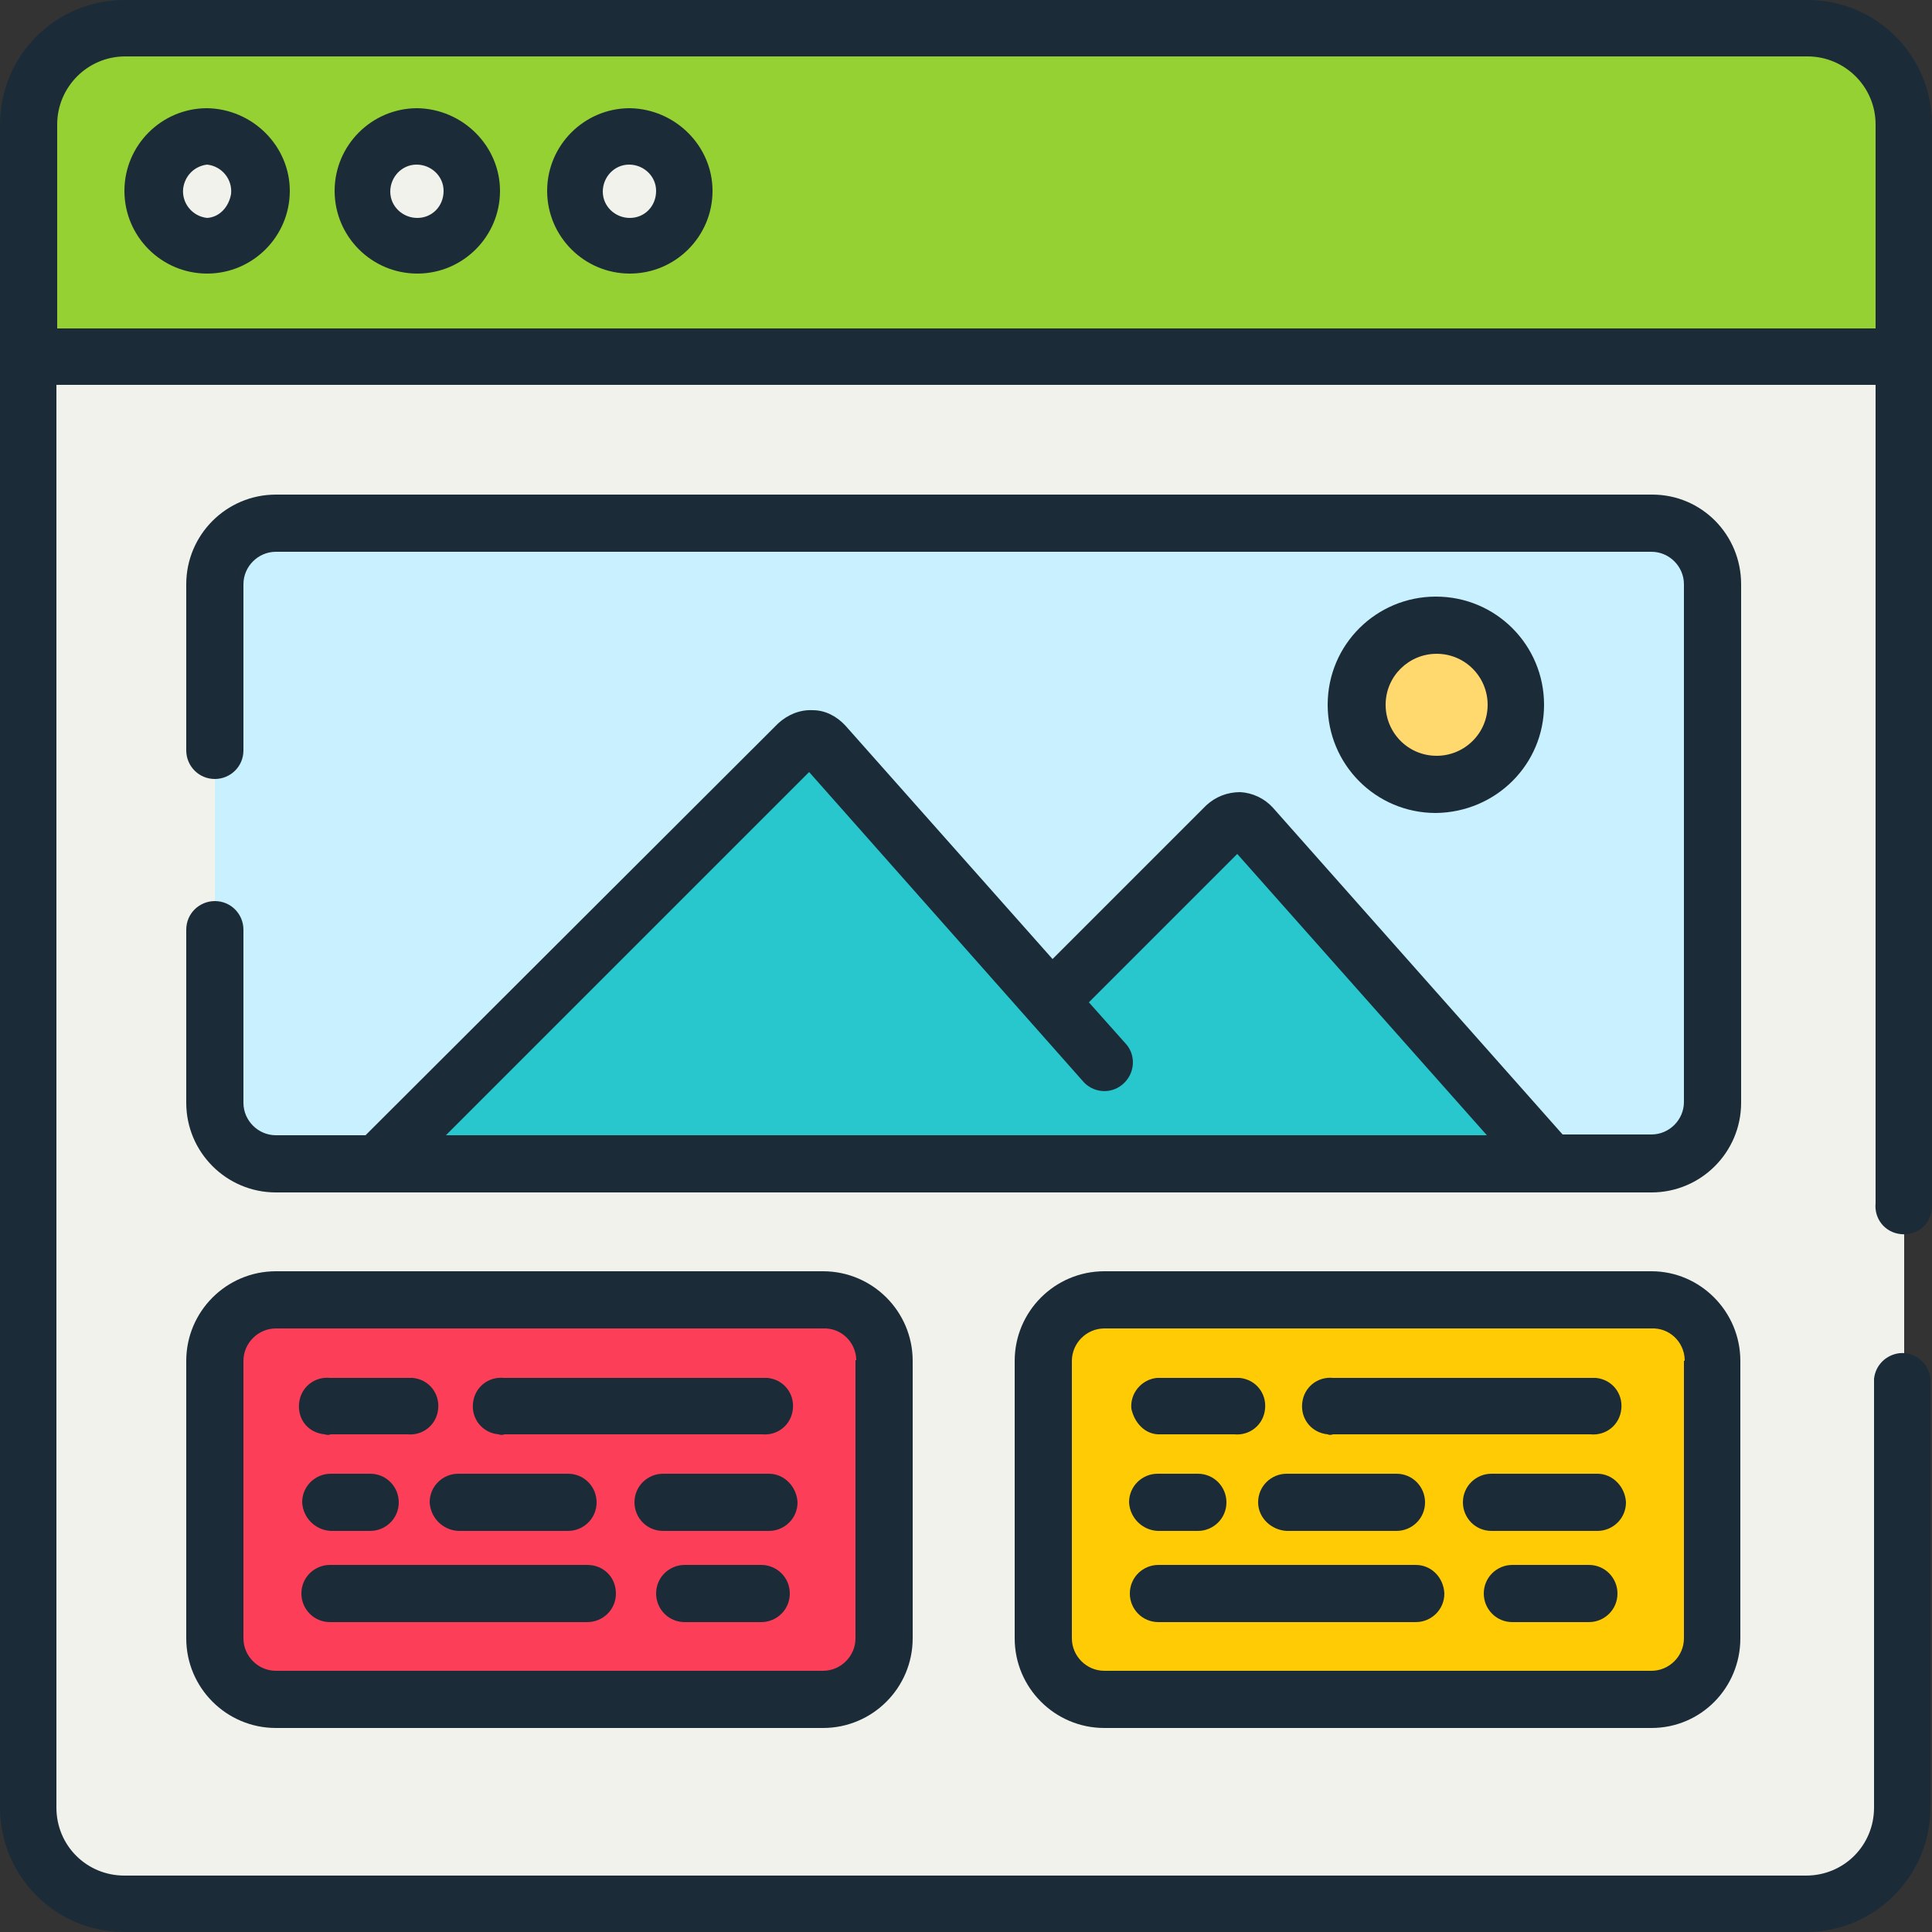
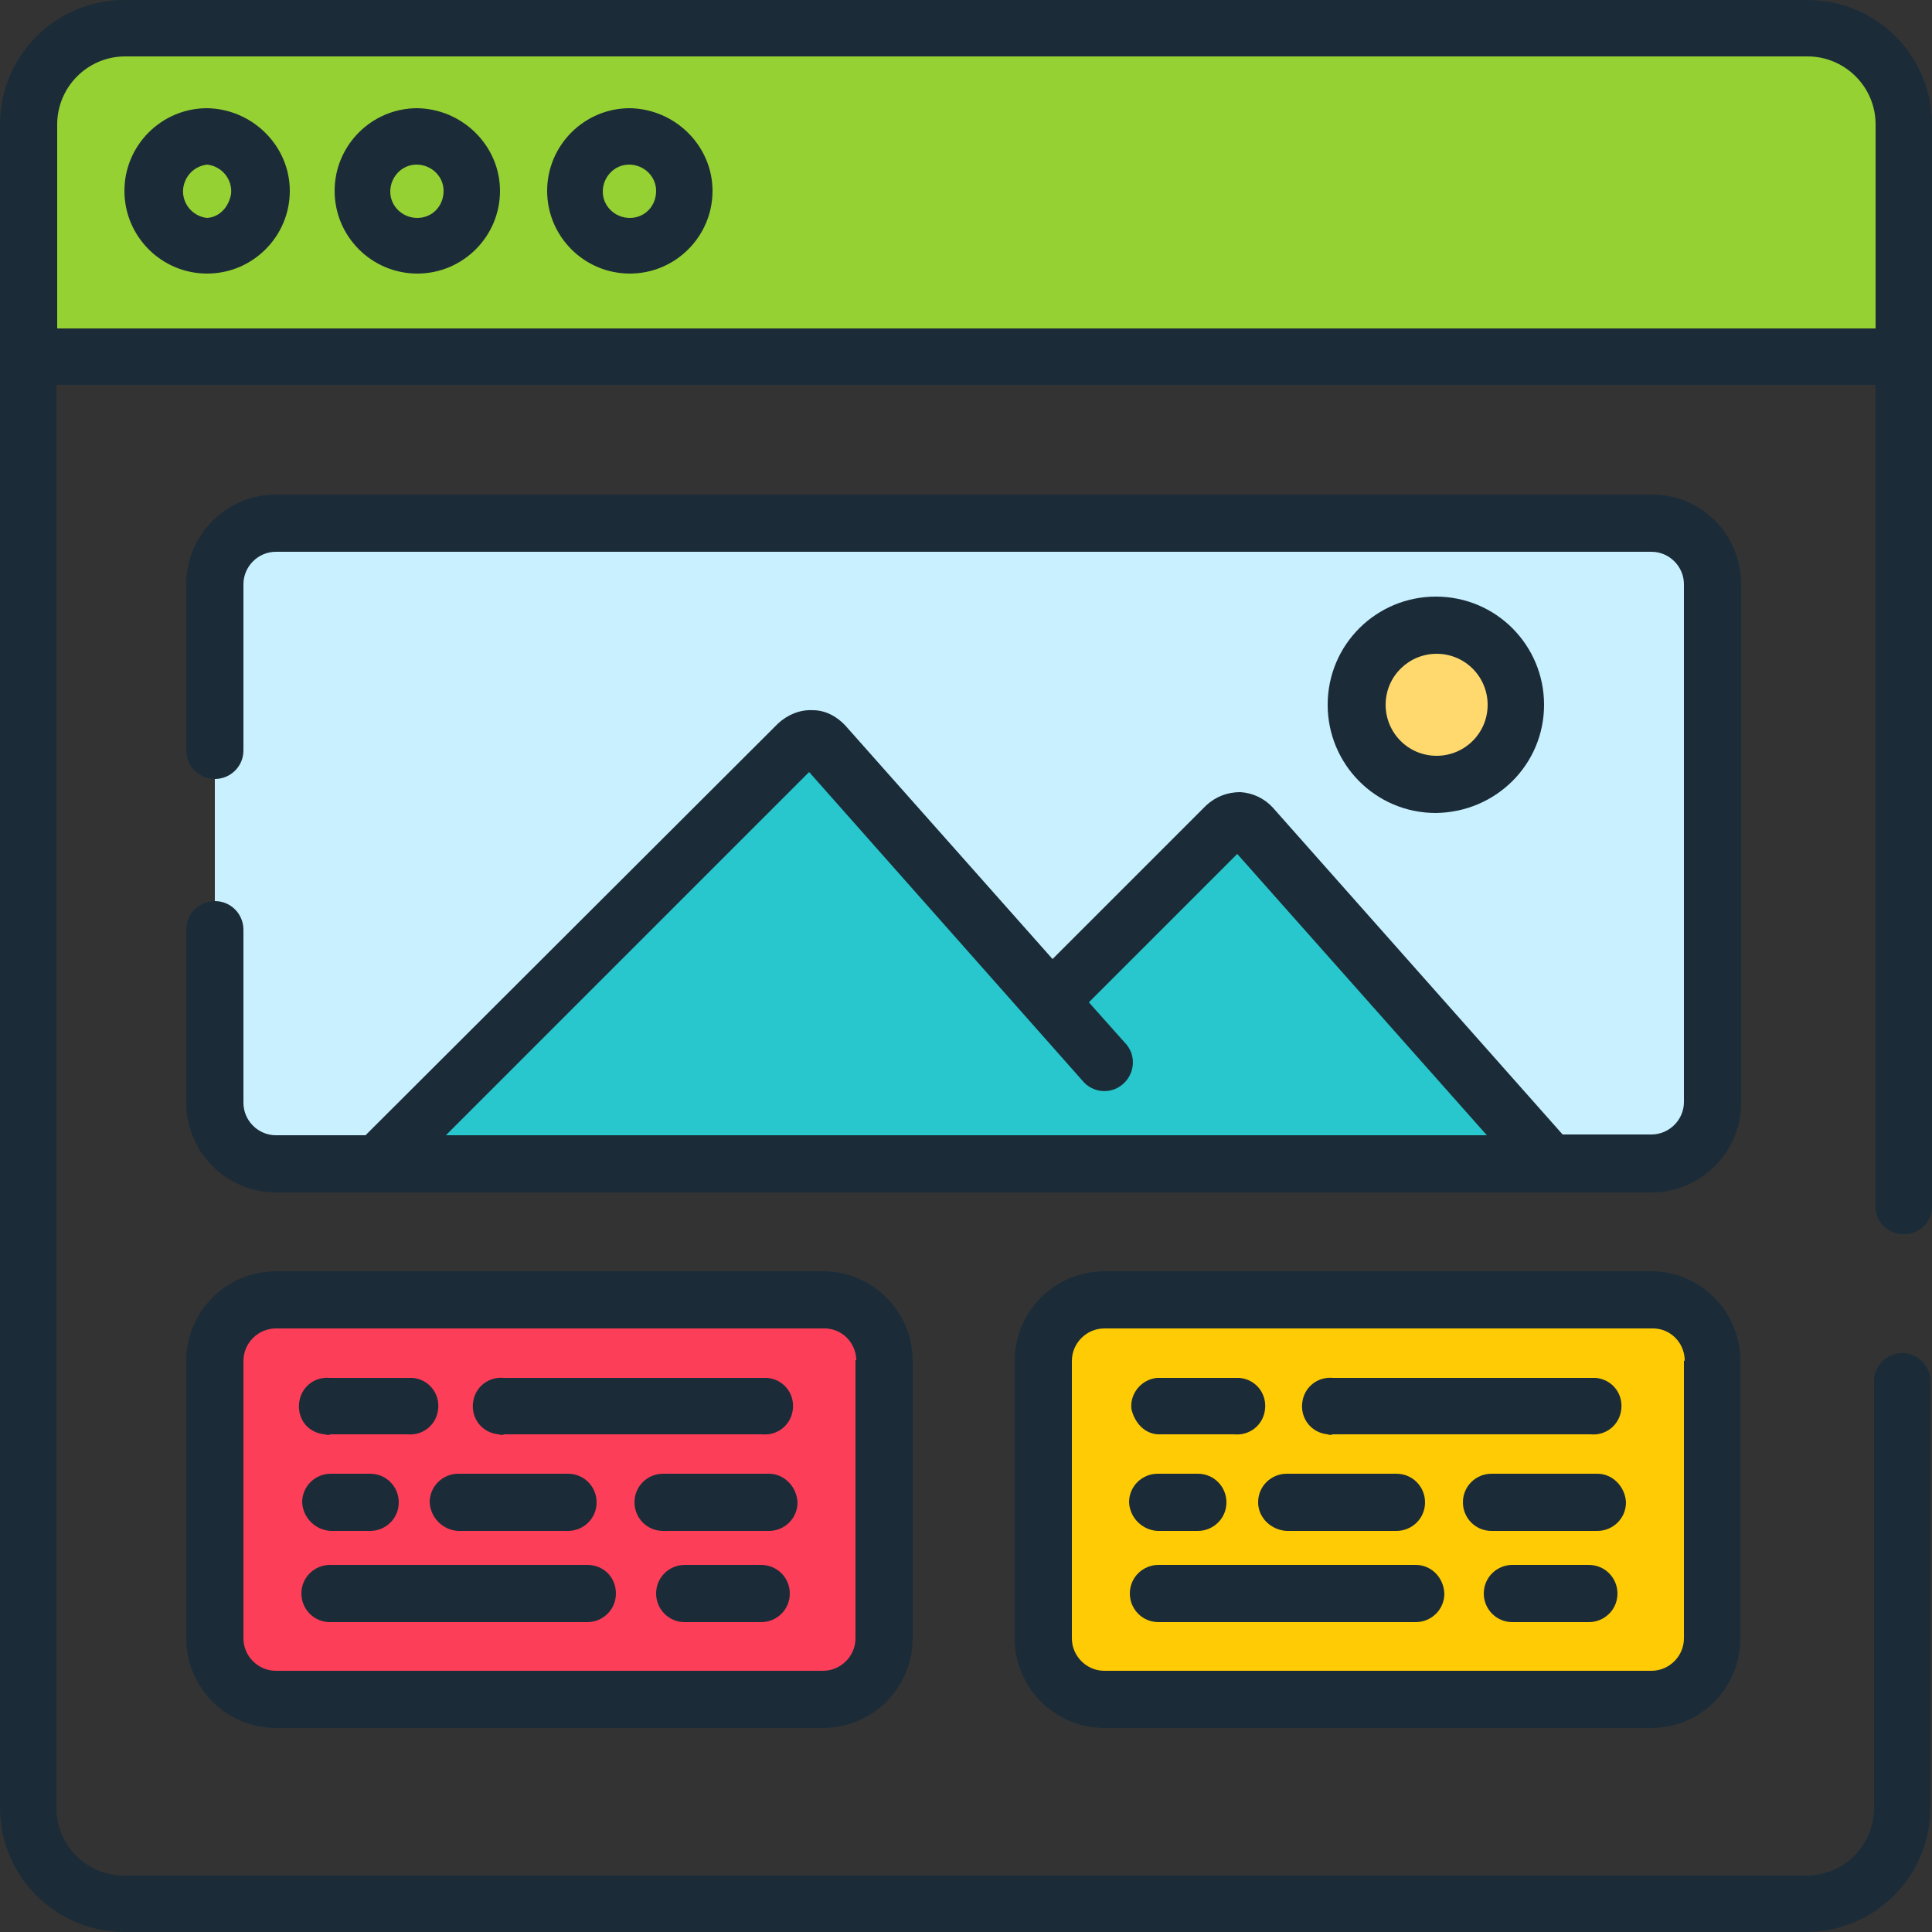
<svg xmlns="http://www.w3.org/2000/svg" xml:space="preserve" x="0" y="0" style="enable-background:new -180 272 250 250" version="1.1" viewBox="-180 272 250 250">
  <rect x="-180" y="272" width="250" height="250" fill="#333333" stroke="none" />
  <style type="text/css">.st0{display:none}.st1{display:inline}.st2{fill:#f1f2ec}.st3{fill:#636c78}.st4{fill:#1b2c38}.st5{fill:#27c7cd}.st6{fill:#fff}.st7{fill:#fc3e59}.st8{fill:#d8d8d8}.st9{fill:#ffcb05}.st10{opacity:.1;fill:#231f20;enable-background:new}.st11{fill:#e8e9e1}.st12{display:none;fill:#6c6ff2}.st13{fill:#95d133}.st14{fill:#c9f0ff}.st15{fill:#ffd86e}</style>
  <g id="Camada_1" class="st0">
    <g id="Camada_1_1_">
      <g class="st1">
        <path id="svg_2_2_" d="m-351.3 784.4 232.9-3.7" class="st2" />
        <path id="svg_6" d="M-347.6 635.2h224.2c.7 0 1.3.6 1.3 1.3v137.9c0 .7-.6 1.3-1.3 1.3h-224.2c-.7 0-1.3-.6-1.3-1.3V636.5c.1-.7.6-1.3 1.3-1.3z" class="st3" />
        <path id="svg_7" d="M-123.4 776.9h-224.2c-1.4 0-2.5-1.1-2.5-2.5V636.5c0-1.4 1.1-2.5 2.5-2.5h224.2c1.4 0 2.5 1.1 2.5 2.5v137.9c0 1.4-1.1 2.5-2.5 2.5zm-224.2-140.4v137.9h224.2V636.5h-224.2z" class="st4" />
        <path id="svg_8" d="M-337.8 648.1h203.4v109.7h-203.5c.1 0 .1-109.7.1-109.7z" class="st5" />
        <path id="svg_9" d="M-125 783h-221.2c-5.3 0-9.8-3.9-10.7-9.1l-1.6-9.6h247.1l-1.4 8.4c-.9 5.9-6.1 10.3-12.2 10.3z" class="st6" />
        <path id="svg_10" d="M-125 784.2h-221.2c-5.9 0-11-4.3-11.9-10.1L-360 763h250.1l-1.6 9.8c-1.1 6.6-6.8 11.5-13.5 11.4zm-232-18.7 1.3 8.1c.7 4.6 4.8 8 9.5 8H-125c5.4 0 10.1-3.9 10.9-9.3l1.1-6.9-244 .1z" class="st4" />
-         <path id="svg_11" d="M-251.7 770.3h33.1v2.5h-33.1v-2.5z" class="st4" />
        <path id="svg_12" d="M-155.4 758h-161.4V573.1c0-3.8 3.1-6.9 6.9-6.9h147.1c4.1 0 7.4 3.3 7.4 7.4V758z" class="st6" />
        <path id="svg_13" d="M-155.4 584.2h-161.4v-11.3c0-3.9 3.2-7 7-7h147.2c4 0 7.2 3.2 7.2 7.2v11.1z" class="st7" />
        <path id="svg_14" d="M-307.4 594.9h74.5V665h-74.5v-70.1z" class="st5" />
        <path id="svg_15" d="M-302.4 575.3c0 1.1-.9 2.1-2.1 2.1-1.1 0-2.1-.9-2.1-2.1 0-1.1.9-2.1 2.1-2.1 1.2.1 2.1 1 2.1 2.1zm8.1 0c0 1.1-.9 2.1-2.1 2.1-1.1 0-2.1-.9-2.1-2.1s.9-2.1 2.1-2.1c1.2.1 2.1 1 2.1 2.1zm8.1 0c-.1 1.1-1.1 2-2.2 1.9-1-.1-1.8-.9-1.9-1.9.1-1.1 1.1-2 2.2-1.9 1 .1 1.8.9 1.9 1.9z" class="st6" />
        <path id="svg_16" d="M-229.9 612.4h63.3v3.5h-63.3v-3.5zm0 10.3h63.3v3.5h-63.3v-3.5zm0 10.3h63.3v3.5h-63.3V633zm0 10.3h63.3v3.5h-63.3v-3.5zm0 10.3h43.7v3.5h-43.7v-3.5zm0-58.8h63.3v8.8h-63.3v-8.8zm-77.2 86.8h140.5v3.5H-307v-3.5h-.1zm13.3 11.9h113.6v3.5h-113.6v-3.5zm0 12h113.6v3.5h-113.6v-3.5zm0 11.9h113.6v3.5h-113.6v-3.5zm0 11.9h113.6v3.5h-113.6v-3.5zm0 12h56.8v3.5h-56.8v-3.5z" class="st8" />
        <path id="svg_17" d="M-154.2 758h-2.5V572.9c0-3-2.4-5.4-5.4-5.4h-148c-3 0-5.4 2.4-5.4 5.4V758h-2.5V572.9c0-4.4 3.6-8 8-8h148c4.4 0 8 3.6 8 8V758h-.2z" class="st4" />
        <path id="svg_18" d="M-314.8 582.9h159.4v2.5h-159.4v-2.5z" class="st4" />
        <path id="svg_19" d="M-250.2 633c0 10.3-8.3 18.6-18.6 18.6s-18.6-8.3-18.6-18.6 8.3-18.6 18.6-18.6 18.6 8.3 18.6 18.6z" class="st9" />
        <path id="svg_20" d="M-269.6 641.5V640c-1.8-.3-3.5-1.1-4.8-2.4l1.9-2.3c.8.8 1.8 1.4 2.9 1.8V634c-1.2-.2-2.2-.8-3.2-1.5-.7-.7-1.1-1.7-1-2.7 0-1.1.4-2.2 1.2-2.9.8-.8 1.9-1.3 3-1.4v-1h2.2v1.1c1.5.2 2.9.8 4.1 1.7l-1.7 2.4c-.7-.6-1.5-1-2.4-1.3v3c1.2.3 2.3.8 3.3 1.5.7.7 1.1 1.7 1.1 2.7 0 1.1-.4 2.2-1.2 2.9-.9.8-2 1.3-3.2 1.4v1.4l-2.2.2zm0-13.1c-.5.1-.9.6-.9 1.1 0 .6.4 1.1.9 1.3v-2.4zm3.2 7.5c0-.3-.1-.5-.2-.7-.2-.2-.5-.4-.8-.5v2.5c.6-.1 1-.7 1-1.3z" class="st4" />
        <path id="svg_21" d="m-270.1 597 2.5-.1.4 9.8-2.5.1-.4-9.8z" class="st4" />
-         <path id="svg_22" d="m-257.2 609.5 9.9-17 2.2 1.3-9.9 17-2.2-1.3z" class="st4" />
        <path id="svg_23" d="m-247.7 618.1 8.5-4.9 1.3 2.2-8.5 4.9-1.3-2.2z" class="st4" />
        <path id="svg_24" d="M-243.9 632.8v-2.5l19.7.1v2.5l-19.7-.1z" class="st4" />
        <path id="svg_25" d="m-270 656.1 2.5-.1.2 9.8-2.5.1-.2-9.8z" class="st4" />
        <path id="svg_26" d="m-292.1 668.9 10-16.9 2.2 1.3-10 16.9-2.2-1.3z" class="st4" />
        <path id="svg_27" d="m-298.7 647.2 8.1-4.8 1.3 2.2-8.1 4.8-1.3-2.2z" class="st4" />
        <path id="svg_28" d="M-312.8 632.1v-2.5l19.7.3v2.5l-19.7-.3z" class="st4" />
        <path id="svg_29" d="m-298.7 615.4 1.2-2.2 8.4 4.5-1.2 2.2-8.4-4.5z" class="st4" />
        <path id="svg_30" d="m-291.1 593.3 2.2-1.2 9.6 17.2-2.2 1.2-9.6-17.2z" class="st4" />
        <path id="svg_31" d="m-245 652.8 15.7 18.7-6.5 5.5-15.6-18.7-4.5 12.3-12.6-39.2 36.5 19.2-13 2.2z" class="st10" />
        <path id="svg_32" d="m-243.2 650.7 17.2 17.2-6 6-17.2-17.2-3.4 12.7-15.9-38 38 16c0-.1-12.7 3.3-12.7 3.3z" class="st4" />
        <circle id="svg_33" cx="-190.1" cy="673.7" r="21.7" class="st10" />
        <circle id="svg_34" cx="-189" cy="671" r="18.9" class="st9" />
        <path id="svg_35" d="M-189 691.2c-11.1 0-20.2-9-20.2-20.1 0-11.1 9-20.2 20.1-20.2 11.1 0 20.2 9 20.2 20.1 0 11.2-9 20.2-20.1 20.2zm0-37.8c-9.7 0-17.6 7.9-17.6 17.6s7.9 17.6 17.6 17.6 17.6-7.9 17.6-17.6c0-9.7-7.9-17.6-17.6-17.6z" class="st4" />
        <path id="svg_36" d="M-189.9 679.6v-1.5c-1.8-.3-3.5-1.1-4.9-2.4l1.9-2.4c.8.8 1.8 1.4 2.9 1.8V672c-1.2-.2-2.3-.8-3.2-1.5-.7-.7-1.1-1.7-1-2.7 0-1.1.4-2.2 1.2-2.9.8-.8 1.9-1.3 3.1-1.4v-1.1h2.2v1.1c1.5.2 2.9.8 4.1 1.7l-1.7 2.5c-.7-.6-1.6-1-2.4-1.3v3c1.2.2 2.4.8 3.3 1.6.7.7 1.1 1.7 1.1 2.8s-.4 2.2-1.2 3c-.9.8-2 1.3-3.2 1.4v1.5l-2.2-.1zm0-13.2c-.5.1-.9.6-.9 1.1 0 .6.4 1.1.9 1.3v-2.4zm3.3 7.6c0-.3-.1-.5-.2-.7-.2-.2-.5-.4-.8-.5v2.5c.6-.1 1-.7 1-1.3z" class="st4" />
        <circle id="svg_37" cx="-141.1" cy="619.2" r="26.3" class="st10" />
        <path id="svg_38" d="M-118.5 628.5c-6.3 10.9-20.3 14.6-31.2 8.3-10.9-6.3-14.6-20.3-8.3-31.2s20.2-14.6 31.1-8.4c11 6.3 14.8 20.2 8.4 31.3 0-.1 0-.1 0 0z" class="st9" />
        <path id="svg_39" d="M-138.4 641.2c-13.3 0-24.1-10.9-24-24.2.1-13.3 10.9-24.1 24.2-24s24.1 10.9 24 24.2c0 4.2-1.1 8.3-3.2 11.9-4.4 7.5-12.4 12.1-21 12.1zm0-45.7c-11.9 0-21.6 9.7-21.6 21.6 0 11.9 9.7 21.6 21.6 21.6 11.9 0 21.6-9.7 21.6-21.6 0-7.7-4.1-14.9-10.8-18.7-3.3-2-7-2.9-10.8-2.9z" class="st4" />
        <path id="svg_40" d="m-144.5 625.6.9-1.6c-1.7-1.4-3-3.3-3.7-5.5l3.5-1.3c.4 1.4 1.1 2.6 2 3.7l1.9-3.3c-1.1-1-1.9-2.2-2.5-3.5-.3-1.2-.1-2.5.6-3.5.6-1.2 1.7-2 3-2.4 1.4-.3 2.8-.2 4.1.4l.6-1.1 2.3 1.3-.6 1.1c1.4 1.2 2.6 2.6 3.3 4.3l-3.3 1.6c-.4-1-1-2-1.8-2.8l-1.8 3.2c1.1 1 2 2.3 2.5 3.7.3 1.2.1 2.5-.6 3.6-.6 1.2-1.7 2.1-3 2.4-1.4.3-2.9.2-4.2-.5l-.9 1.5-2.3-1.3zm8-13.9c-.6-.2-1.3.1-1.6.7-.3.6-.3 1.4.2 1.9l1.4-2.6zm-1.1 9.9c.2-.3.2-.6.2-.9-.1-.4-.3-.8-.5-1.1l-1.5 2.7c.6.3 1.4 0 1.8-.7z" class="st4" />
        <path id="svg_41" d="M-190.6 610.6c4.4 6.4 2.9 15.1-3.5 19.6-6.4 4.4-15.1 2.9-19.6-3.5-4.4-6.4-2.9-15.1 3.5-19.6 6.4-4.4 15.1-2.8 19.6 3.5z" class="st10" />
        <path id="svg_42" d="M-192.6 609.9c3.9 5.5 2.5 13.1-3 17-5.5 3.9-13.1 2.5-17-3-3.9-5.5-2.5-13.1 3-17 5.6-3.8 13.2-2.5 17 3z" class="st9" />
        <path id="svg_43" d="M-202.5 630.4c-.8 0-1.6-.1-2.4-.2-7.3-1.3-12.3-8.3-11-15.6 1.3-7.3 8.3-12.3 15.6-11s12.3 8.3 11 15.6c-1.1 6.5-6.7 11.2-13.2 11.2zm0-24.4c-6 0-10.9 4.9-10.9 11 0 6 4.9 10.9 11 10.9 6 0 10.9-4.9 10.9-11 0-2.2-.7-4.4-2-6.2-1.7-2.4-4.2-4-7.1-4.5-.6-.2-1.3-.2-1.9-.2z" class="st4" />
        <path id="svg_44" d="m-199.8 621.8-.6-.8c-1.1.5-2.3.7-3.5.5l.2-2c.7.1 1.5.1 2.2-.1l-1.2-1.6c-.7.3-1.5.4-2.3.4-.6-.1-1.2-.5-1.5-1.1-.4-.6-.6-1.3-.5-2s.5-1.4 1.1-1.9l-.4-.5 1.2-.8.4.6c.9-.4 1.9-.6 2.8-.6v1.9c-.6 0-1.2.1-1.8.2l1.1 1.6c.7-.3 1.5-.5 2.3-.4.7.1 1.2.5 1.6 1.1.4.6.6 1.3.5 2-.2.8-.6 1.4-1.2 1.9l.5.8-.9.8zm-4.9-7c-.2.3-.2.7 0 .9.2.3.6.4 1 .3-.1.1-1-1.2-1-1.2zm4.5 2.8c-.1-.1-.2-.2-.4-.3h-.6l1 1.4c.2-.3.2-.8 0-1.1z" class="st4" />
      </g>
    </g>
    <g id="Camada_2">
      <g class="st1">
        <path id="svg_1_1_" d="M-139.3 563.1c0-6.4-5.2-14.1-11.7-14.1h-129.1c-6.4 0-11.7 5.2-11.7 11.7v187.5c0 5.4 4.4 9.7 9.7 9.7h117.2v-29.4l15.8-8.8" class="st7" />
        <path id="svg_2" d="M-181.5 580.2H-326c-6.5 0-11.7 5.2-11.7 11.7v185.5c0 6.5 5.2 11.7 11.7 11.7h144.5c6.5 0 11.7-5.2 11.7-11.7V591.9c0-6.5-5.2-11.7-11.7-11.7z" class="st11" />
        <path id="svg_3" d="m-160.9 678.2 32.5 32.5c4.5 4.5 4.5 11.8 0 16.3s-11.8 4.5-16.3 0l-32.6-32.3 16.4-16.5z" class="st12" />
        <path id="svg_4" d="M-132.3 673c0 30.3-24.5 54.8-54.8 54.8s-54.8-24.5-54.8-54.8 24.5-54.8 54.8-54.8c30.3 0 54.8 24.6 54.8 54.8z" class="st2" />
        <path id="svg_5" d="m-171.8 649.5-20.6 20.6-10.1-10.1-13.3 13.3 10.1 10.1 13.3 13.3 33.8-33.8-13.2-13.4z" class="st13" />
        <path id="svg_6_1_" d="M-164.9 728.5c6.5-2.2 8.4-3.4 11-5.2 11.8-7.6 26.1-27.1 26.4-49.9.2-11.1-3-20.4-6.2-26.8v-85.9c0-9.2-7.5-16.6-16.6-16.6h-129.8c-9.2 0-16.6 7.5-16.6 16.6v14.6H-326c-9.2 0-16.6 7.5-16.6 16.6v185.5c0 9.2 7.4 16.6 16.6 16.6h144.5c9.2 0 16.6-7.4 16.6-16.6m-122-216.8c0-3.8 3.1-6.8 6.8-6.8h129.7c3.8 0 6.8 3.1 6.8 6.8v71.9l-1.5-1.6a60.19 60.19 0 0 0-19.9-13.2V592c0-9.2-7.4-16.6-16.6-16.6h-105.3v-14.8zm-.2 14.7s-.1-.1 0 0zm-9.3 0s0-.1 0 0zm121.9 202.1c0 3.8-3 6.8-6.8 6.8H-326c-3.8 0-6.8-3.1-6.8-6.8V591.9c0-3.8 3-6.8 6.8-6.8h144.5c3.8 0 6.8 3.1 6.8 6.8v22.7c-19.8-4.2-40.3 1.8-54.7 16.1-4.1 4-7.5 8.7-10.2 13.7h-71.9c-2.7.2-4.7 2.6-4.5 5.3.2 2.4 2.1 4.3 4.5 4.5h67.5c-2.7 8.2-3.6 16.9-2.6 25.4h-64.8c-2.7.2-4.7 2.6-4.5 5.3.2 2.4 2.1 4.3 4.5 4.5h66.8c7.3 25.6 30.7 43.2 57.3 43.2 4.2 0 8.4-.4 12.5-1.3l.3 46.1zm-47.9-69.1c-20.4-20.3-19.6-53.9 2.5-73.1 18.6-16.3 46.9-16.3 65.5-.1 22.1 19.2 23 52.7 2.7 73.1l-.1.1c-19.5 19.5-51.1 19.5-70.6 0z" class="st4" />
        <path id="svg_7_1_" d="M-168.3 646c-1.9-1.9-5-1.9-6.9 0l-17.1 17.1-6.7-6.7c-1.9-1.9-5-1.9-6.9 0l-13.2 13.3c-.9.9-1.4 2.1-1.4 3.4s.5 2.5 1.4 3.5l23.4 23.4c1.9 1.9 5 1.9 6.9 0l33.8-33.8c.9-.9 1.4-2.2 1.4-3.5s-.5-2.5-1.4-3.4l-13.3-13.3zm-24 43.8-16.5-16.5 6.3-6.3 6.7 6.7c1.9 1.9 5 1.9 6.9 0l17.1-17.1 6.3 6.3c-.1-.1-26.8 26.9-26.8 26.9zm-119 34.8h68.3c2.7.2 5.1-1.8 5.3-4.5.2-2.7-1.8-5.1-4.5-5.3h-69.1c-2.7.2-4.7 2.6-4.5 5.3.2 2.4 2.1 4.3 4.5 4.5zm93.8 25.5c-1.3 0-2.5.5-3.4 1.4-1.9 1.9-1.9 5 0 6.9 1.9 1.9 5 1.9 6.9 0 1.9-1.9 1.9-5 0-6.9-1-.9-2.2-1.4-3.5-1.4zm-19.6 0h-74.2c-2.7.2-4.7 2.6-4.5 5.3.2 2.4 2.1 4.3 4.5 4.5h74.2c2.7-.2 4.7-2.6 4.5-5.3-.2-2.4-2.1-4.3-4.5-4.5zm-74.2-130.9h74c2.7-.2 4.7-2.6 4.5-5.3-.2-2.4-2.1-4.3-4.5-4.5h-74c-2.7.2-4.7 2.6-4.5 5.3.2 2.4 2.1 4.3 4.5 4.5z" class="st4" />
      </g>
    </g>
    <g id="Camada_3" class="st1">
      <g>
        <g id="Layer_2">
          <path id="svg_1" d="M66.3 518.1h-242.5V365.6l121.3-90 121.3 90v152.5h-.1z" class="st9" />
          <path id="svg_2_1_" d="M-160.5 373.4H50.7v93.9h-211.2v-93.9z" class="st11" />
          <path id="svg_3_1_" d="M-160.5 291.2H50.7v93.9h-211.2v-93.9z" class="st2" />
          <path id="svg_4_1_" d="M66.3 518.1h-242.5L66.3 365.6v152.5z" class="st9" />
          <path id="svg_5_1_" d="M66.3 518.1h-242.5V365.6L66.3 518.1z" class="st9" />
          <path id="svg_6_2_" d="M-8 318.6h31.3v39.1H-8v-39.1z" class="st7" />
          <path id="svg_7_2_" d="M70 518.6v-153c0-1.2-.6-2.3-1.5-2.9L54.2 352v-60.7c0-2-1.6-3.6-3.6-3.6h-83.2l-20-14.9c-1.3-1-3.1-1-4.4 0l-20.1 14.9h-83.4c-2 0-3.6 1.6-3.6 3.6V352l-14.3 10.7c-.9.7-1.5 1.8-1.5 2.9v152.6c0 2 1.6 3.6 3.6 3.6H66.2c1.9 0 3.6-1.4 3.8-3.2zm-118-76.8 110.7-69.6v139.2L-48 441.8zm107.8-76.5-5.5 3.6v-7.5l5.5 3.9zm-114.7-85.1 10 7.4h-19.8l9.8-7.4zM47 294.9v78.5l-12.8 8.1H-1.5c-2 0-3.7 1.6-3.7 3.7 0 2 1.6 3.7 3.7 3.7h23.9L-55 437.6l-77.5-48.7h113.4c2 0 3.7-1.6 3.7-3.7 0-2-1.6-3.7-3.7-3.7H-144l-12.8-8.1v-78.5H47zm-211.2 73.9-5.5-3.6 5.5-4.1v7.7zm-8.3 145.7V372.2L53.6 514.5h-226.1z" class="st4" />
          <path id="svg_8_1_" d="M-8 361.4h31.3c2 0 3.6-1.6 3.6-3.6v-39.3c0-2-1.6-3.6-3.6-3.6H-8c-2 0-3.6 1.6-3.6 3.6v39.3c.1 2 1.7 3.6 3.6 3.6zm3.6-39.2h24V354h-24v-31.8zm-128.8.1h109.5c2 0 3.7-1.6 3.7-3.7 0-2-1.6-3.7-3.7-3.7h-109.5c-2 0-3.7 1.6-3.7 3.7.1 2.1 1.7 3.7 3.7 3.7zm0 19.6h58.9c2 0 3.7-1.6 3.7-3.7 0-2-1.6-3.7-3.7-3.7h-58.9c-2 0-3.7 1.6-3.7 3.7.1 2 1.7 3.7 3.7 3.7zm109.6-7.5h-35.2c-2 0-3.7 1.6-3.7 3.7 0 2 1.6 3.7 3.7 3.7h35.2c2 0 3.7-1.6 3.7-3.7s-1.7-3.7-3.7-3.7zm-109.6 27h78.5c2 0 3.7-1.6 3.7-3.7 0-2-1.6-3.7-3.7-3.7h-78.5c-2 0-3.7 1.6-3.7 3.7.1 2.1 1.7 3.7 3.7 3.7zm109.6-7.3h-15.7c-2 0-3.7 1.6-3.7 3.7 0 2 1.6 3.7 3.7 3.7h15.7c2 0 3.7-1.6 3.7-3.7s-1.7-3.7-3.7-3.7zm-11.7 43c-2 0-3.7 1.6-3.7 3.7s1.6 3.7 3.7 3.7h19.6c2 0 3.7-1.6 3.7-3.7s-1.6-3.7-3.7-3.7h-19.6zm-12 3.7c0-2-1.6-3.6-3.6-3.6H-94c-2 0-3.7 1.6-3.7 3.7s1.6 3.7 3.7 3.7h43c2 0 3.6-1.5 3.6-3.5.1-.1.1-.2.1-.3zm-15.2 15.9h-12c-2 0-3.7 1.6-3.7 3.7 0 2 1.6 3.7 3.7 3.7h12c2 0 3.7-1.6 3.7-3.7s-1.7-3.7-3.7-3.7zm23.2 0h-7.8c-2 0-3.7 1.6-3.7 3.7 0 2 1.6 3.7 3.7 3.7h7.8c2 0 3.7-1.6 3.7-3.7s-1.7-3.7-3.7-3.7z" class="st4" />
        </g>
      </g>
    </g>
  </g>
  <g id="Camada_2_1_">
    <g>
      <g id="Layer_1">
-         <path id="svg_1_2_" d="M53.9 518.4h-217.8c-6.9 0-12.5-5.6-12.5-12.5V288.1c0-6.9 5.6-12.5 12.5-12.5H53.9c6.9 0 12.5 5.6 12.5 12.5v217.8c0 6.9-5.6 12.5-12.5 12.5z" class="st2" />
        <path id="svg_2_3_" d="M66.4 318.2h-242.7v-30c0-6.9 5.6-12.5 12.5-12.5H53.9c6.9 0 12.5 5.6 12.5 12.5v30z" class="st13" />
-         <path id="svg_3_2_" d="M-146.2 296.8c0 3.9-3.2 7.1-7.1 7.1s-7.1-3.2-7.1-7.1c0-3.9 3.2-7.1 7.1-7.1s7.1 3.2 7.1 7.1zm27.4 0c0 3.9-3.2 7.1-7.1 7.1s-7.1-3.2-7.1-7.1c0-3.9 3.2-7.1 7.1-7.1 3.9 0 7.1 3.2 7.1 7.1zm27.4 0c0 3.9-3.2 7.1-7.1 7.1s-7.1-3.2-7.1-7.1c0-3.9 3.2-7.1 7.1-7.1 3.9 0 7.1 3.2 7.1 7.1z" class="st2" />
        <path id="svg_4_2_" d="M-73.4 491.9h-70.8c-4.4 0-7.9-3.5-7.9-7.9v-35.9c0-4.4 3.5-7.9 7.9-7.9h70.8c4.4 0 7.9 3.5 7.9 7.9V484c0 4.4-3.5 7.9-7.9 7.9z" class="st7" />
        <path id="svg_5_2_" d="M33.8 491.9H-37c-4.4 0-7.9-3.5-7.9-7.9v-35.9c0-4.4 3.5-7.9 7.9-7.9h70.8c4.4 0 7.9 3.6 7.9 7.9V484c0 4.4-3.6 7.9-7.9 7.9z" class="st9" />
        <path id="svg_6_3_" d="M33.7 422.6h-178c-4.4 0-7.9-3.5-7.9-7.9v-67.1c0-4.4 3.5-7.9 7.9-7.9h178c4.4 0 7.9 3.5 7.9 7.9v67c.1 4.4-3.5 7.9-7.9 8 .1 0 0 0 0 0z" class="st14" />
        <path id="svg_7_3_" d="m-130.7 422.1 53.7-53.7c.9-.9 2.4-1 3.4-.1l.1.1 47.5 53.7h-104.7z" class="st5" />
        <path id="svg_8_2_" d="m-64.7 422.1 43.2-43.2c.9-.9 2.4-1 3.3-.1l.1.1 38.2 43c.1.1-84.8.2-84.8.2z" class="st5" />
        <path id="svg_9_1_" d="M16.2 363.2c0 5.7-4.6 10.3-10.3 10.3s-10.3-4.6-10.3-10.3 4.6-10.3 10.3-10.3 10.3 4.6 10.3 10.3z" class="st15" />
        <path id="svg_10_1_" d="M-153.2 286c-5.9 0-10.7 4.8-10.7 10.7s4.8 10.7 10.7 10.7c5.9 0 10.7-4.8 10.7-10.7 0-5.8-4.8-10.6-10.7-10.7zm0 14.2c-1.9-.2-3.3-1.9-3.1-3.8.2-1.6 1.4-2.9 3.1-3.1 1.9.2 3.3 1.9 3.1 3.8-.3 1.7-1.5 3-3.1 3.1zM-126 286c-5.9 0-10.7 4.8-10.7 10.7 0 5.9 4.8 10.7 10.7 10.7s10.7-4.8 10.7-10.7c0-5.8-4.8-10.6-10.7-10.7zm0 14.2c-1.9 0-3.5-1.5-3.5-3.4s1.5-3.5 3.4-3.5 3.5 1.5 3.5 3.4c0 2-1.5 3.5-3.4 3.5zm27.5-14.2c-5.9 0-10.7 4.8-10.7 10.7s4.8 10.7 10.7 10.7c5.9 0 10.7-4.8 10.7-10.7 0-5.8-4.8-10.6-10.7-10.7zm0 14.2c-1.9 0-3.5-1.5-3.5-3.4s1.5-3.5 3.4-3.5 3.5 1.5 3.5 3.4c0 2-1.5 3.5-3.4 3.5z" class="st4" />
        <path id="svg_11_1_" d="M53.9 272h-217.8c-8.9 0-16.1 7.2-16.1 16.1v217.8c0 8.9 7.2 16.1 16.1 16.1H53.9c8.8-.1 15.9-7.3 15.9-16.1v-55.5c-.2-2-2-3.5-4-3.3-1.7.2-3.1 1.5-3.3 3.3v55.5c0 4.9-3.9 8.8-8.8 8.8h-217.6c-4.9 0-8.8-3.9-8.8-8.8V321.8H62.7v105.9c-.2 2 1.2 3.8 3.3 4 2 .2 3.8-1.2 4-3.3V288.1c0-8.9-7.2-16.1-16.1-16.1zm8.8 42.5h-235.3v-26.4c0-4.8 3.9-8.8 8.8-8.8H53.9c4.8 0 8.8 3.9 8.8 8.8v26.4z" class="st4" />
        <path id="svg_12_1_" d="M45.3 347.6c0-6.4-5.1-11.6-11.5-11.6h-178.1c-6.4 0-11.6 5.2-11.6 11.6v21.5c0 2 1.6 3.7 3.7 3.7 2 0 3.7-1.6 3.7-3.7v-21.5c0-2.3 1.9-4.2 4.2-4.2h178c2.3 0 4.2 1.9 4.2 4.2v67c0 2.3-1.9 4.2-4.2 4.2H22.2l-37.5-42.3c-1.1-1.2-2.6-1.9-4.2-2-1.7 0-3.2.6-4.4 1.7l-19.9 19.9-26.8-30.2c-1.1-1.2-2.6-2-4.2-2-1.7-.1-3.3.6-4.5 1.7l-53.4 53.3h-11.6c-2.3 0-4.2-1.9-4.2-4.2v-22.4c0-2-1.6-3.7-3.7-3.7-2 0-3.7 1.6-3.7 3.7v22.4c0 6.4 5.2 11.6 11.6 11.6h178c6.4 0 11.6-5.2 11.6-11.6v-67.1zm-167.6 71.3 47-47 35.6 40.2c1.4 1.4 3.7 1.5 5.2 0 1.3-1.3 1.5-3.4.3-4.9l-4.9-5.5 19.2-19.2 32.3 36.4h-134.7zm-22 17.6c-6.4 0-11.6 5.2-11.6 11.6V484c0 6.4 5.2 11.6 11.6 11.6h70.8c6.4 0 11.6-5.2 11.6-11.6v-35.9c0-6.4-5.2-11.6-11.6-11.6h-70.8zm75 11.6V484c0 2.3-1.9 4.2-4.2 4.2h-70.8c-2.3 0-4.2-1.9-4.2-4.2v-35.9c0-2.3 1.9-4.2 4.2-4.2h70.8c2.3-.1 4.2 1.7 4.3 4v.1h-.1zm32.2-11.6c-6.4 0-11.6 5.2-11.6 11.6V484c0 6.4 5.2 11.6 11.6 11.6h70.8c6.4 0 11.5-5.2 11.5-11.6v-35.9c0-6.4-5.2-11.6-11.5-11.6h-70.8zm75 11.6V484c0 2.3-1.9 4.2-4.2 4.2h-70.8c-2.3 0-4.2-1.9-4.2-4.2v-35.9c0-2.3 1.9-4.2 4.2-4.2h70.8c2.3-.1 4.2 1.7 4.3 4v.1c0 .1-.1.1-.1.1z" class="st4" />
        <path id="svg_13_1_" d="M-137.2 457.6h9.9c2 .2 3.8-1.2 4-3.3.2-2-1.2-3.8-3.3-4H-137.3c-2-.2-3.8 1.2-4 3.3s1.2 3.8 3.3 4c.3.1.6.1.8 0zm0 12.5h5.1c2 0 3.7-1.6 3.7-3.7 0-2-1.6-3.7-3.7-3.7h-5.1c-2 0-3.7 1.6-3.7 3.7.1 2 1.7 3.6 3.7 3.7zm56.7-7.4h-13.7c-2 0-3.7 1.6-3.7 3.7 0 2 1.6 3.7 3.7 3.7h13.7c2 0 3.7-1.6 3.7-3.7-.1-2-1.7-3.7-3.7-3.7zm-34.2-5.1h33.3c2 .2 3.8-1.2 4-3.3.2-2-1.2-3.8-3.3-4H-114.8c-2-.2-3.8 1.2-4 3.3-.2 2 1.2 3.8 3.3 4 .3.1.5.1.8 0zm33.2 16.9h-9.9c-2 0-3.7 1.6-3.7 3.7 0 2 1.6 3.7 3.7 3.7h9.9c2 0 3.7-1.6 3.7-3.7s-1.7-3.7-3.7-3.7zm-22.5 0h-33.3c-2 0-3.7 1.6-3.7 3.7 0 2 1.6 3.7 3.7 3.7h33.3c2 0 3.7-1.6 3.7-3.7s-1.6-3.7-3.7-3.7zm-16.7-4.4h14.2c2 0 3.7-1.6 3.7-3.7 0-2-1.6-3.7-3.7-3.7h-14.2c-2 0-3.7 1.6-3.7 3.7.1 2 1.7 3.6 3.7 3.7zm90.5-12.5h9.9c2 .2 3.8-1.2 4-3.3.2-2-1.2-3.8-3.3-4H-30.3c-2 .2-3.5 2-3.3 4 .4 1.8 1.7 3.2 3.4 3.3zm0 12.5h5.2c2 0 3.7-1.6 3.7-3.7 0-2-1.6-3.7-3.7-3.7h-5.2c-2 0-3.7 1.6-3.7 3.7.1 2 1.7 3.6 3.7 3.7zm56.9-7.4H13c-2 0-3.7 1.6-3.7 3.7 0 2 1.6 3.7 3.7 3.7h13.7c2 0 3.7-1.6 3.7-3.7-.1-2-1.7-3.7-3.7-3.7zm-34.2-5.1h33.3c2 .2 3.8-1.2 4-3.3.2-2-1.2-3.8-3.3-4h-34c-2-.2-3.8 1.2-4 3.3-.2 2 1.2 3.8 3.3 4 .2.1.4.1.7 0zm33.2 16.9h-10c-2 0-3.7 1.6-3.7 3.7 0 2 1.6 3.7 3.7 3.7h9.9c2 0 3.7-1.6 3.7-3.7 0-2-1.6-3.7-3.7-3.7h.1zm-22.5 0h-33.3c-2 0-3.7 1.6-3.7 3.7 0 2 1.6 3.7 3.7 3.7H3.2c2 0 3.7-1.6 3.7-3.7-.1-2.1-1.7-3.7-3.7-3.7zm-16.7-4.4H.7c2 0 3.7-1.6 3.7-3.7 0-2-1.6-3.7-3.7-3.7h-14.2c-2 0-3.7 1.6-3.7 3.7 0 2 1.7 3.6 3.7 3.7zm33.3-106.9c0-7.7-6.2-14-14-14-7.7 0-14 6.2-14 14 0 7.7 6.2 14 14 14 7.8-.1 14-6.3 14-14zm-20.5 0c0-3.7 3-6.6 6.6-6.6 3.7 0 6.6 3 6.6 6.6 0 3.7-3 6.6-6.6 6.6-3.7 0-6.6-3-6.6-6.6z" class="st4" />
      </g>
    </g>
  </g>
</svg>